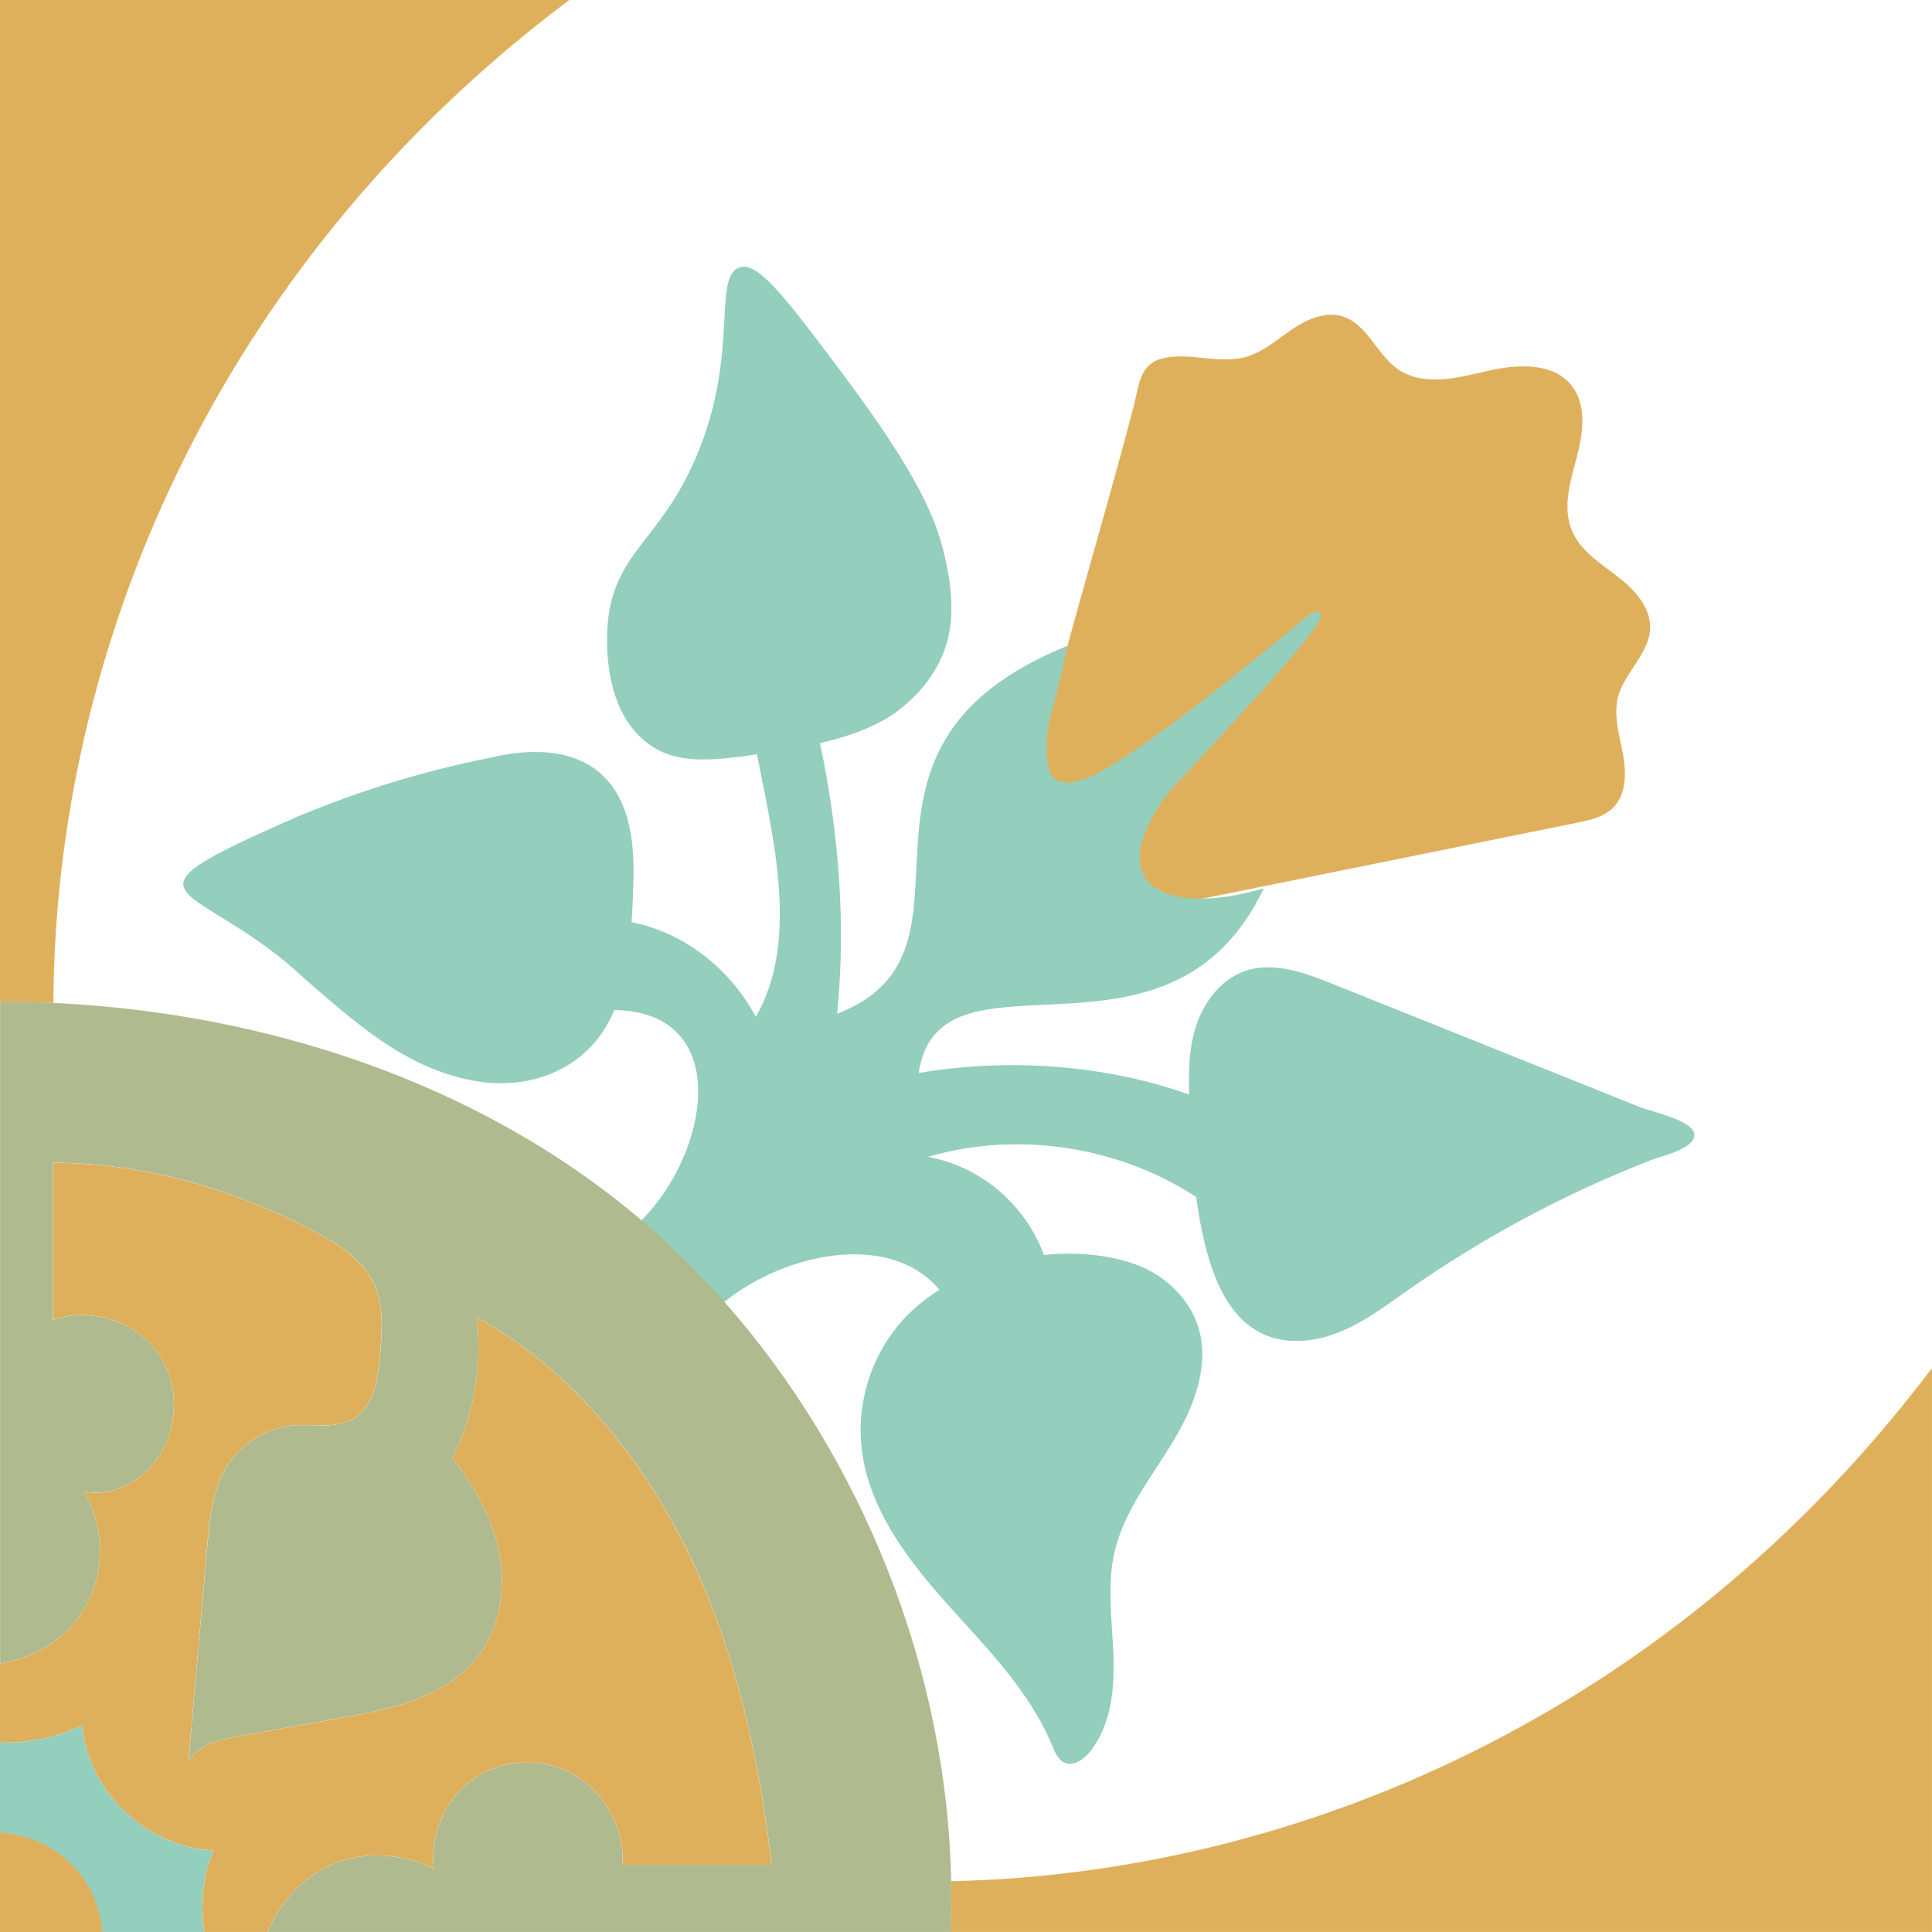
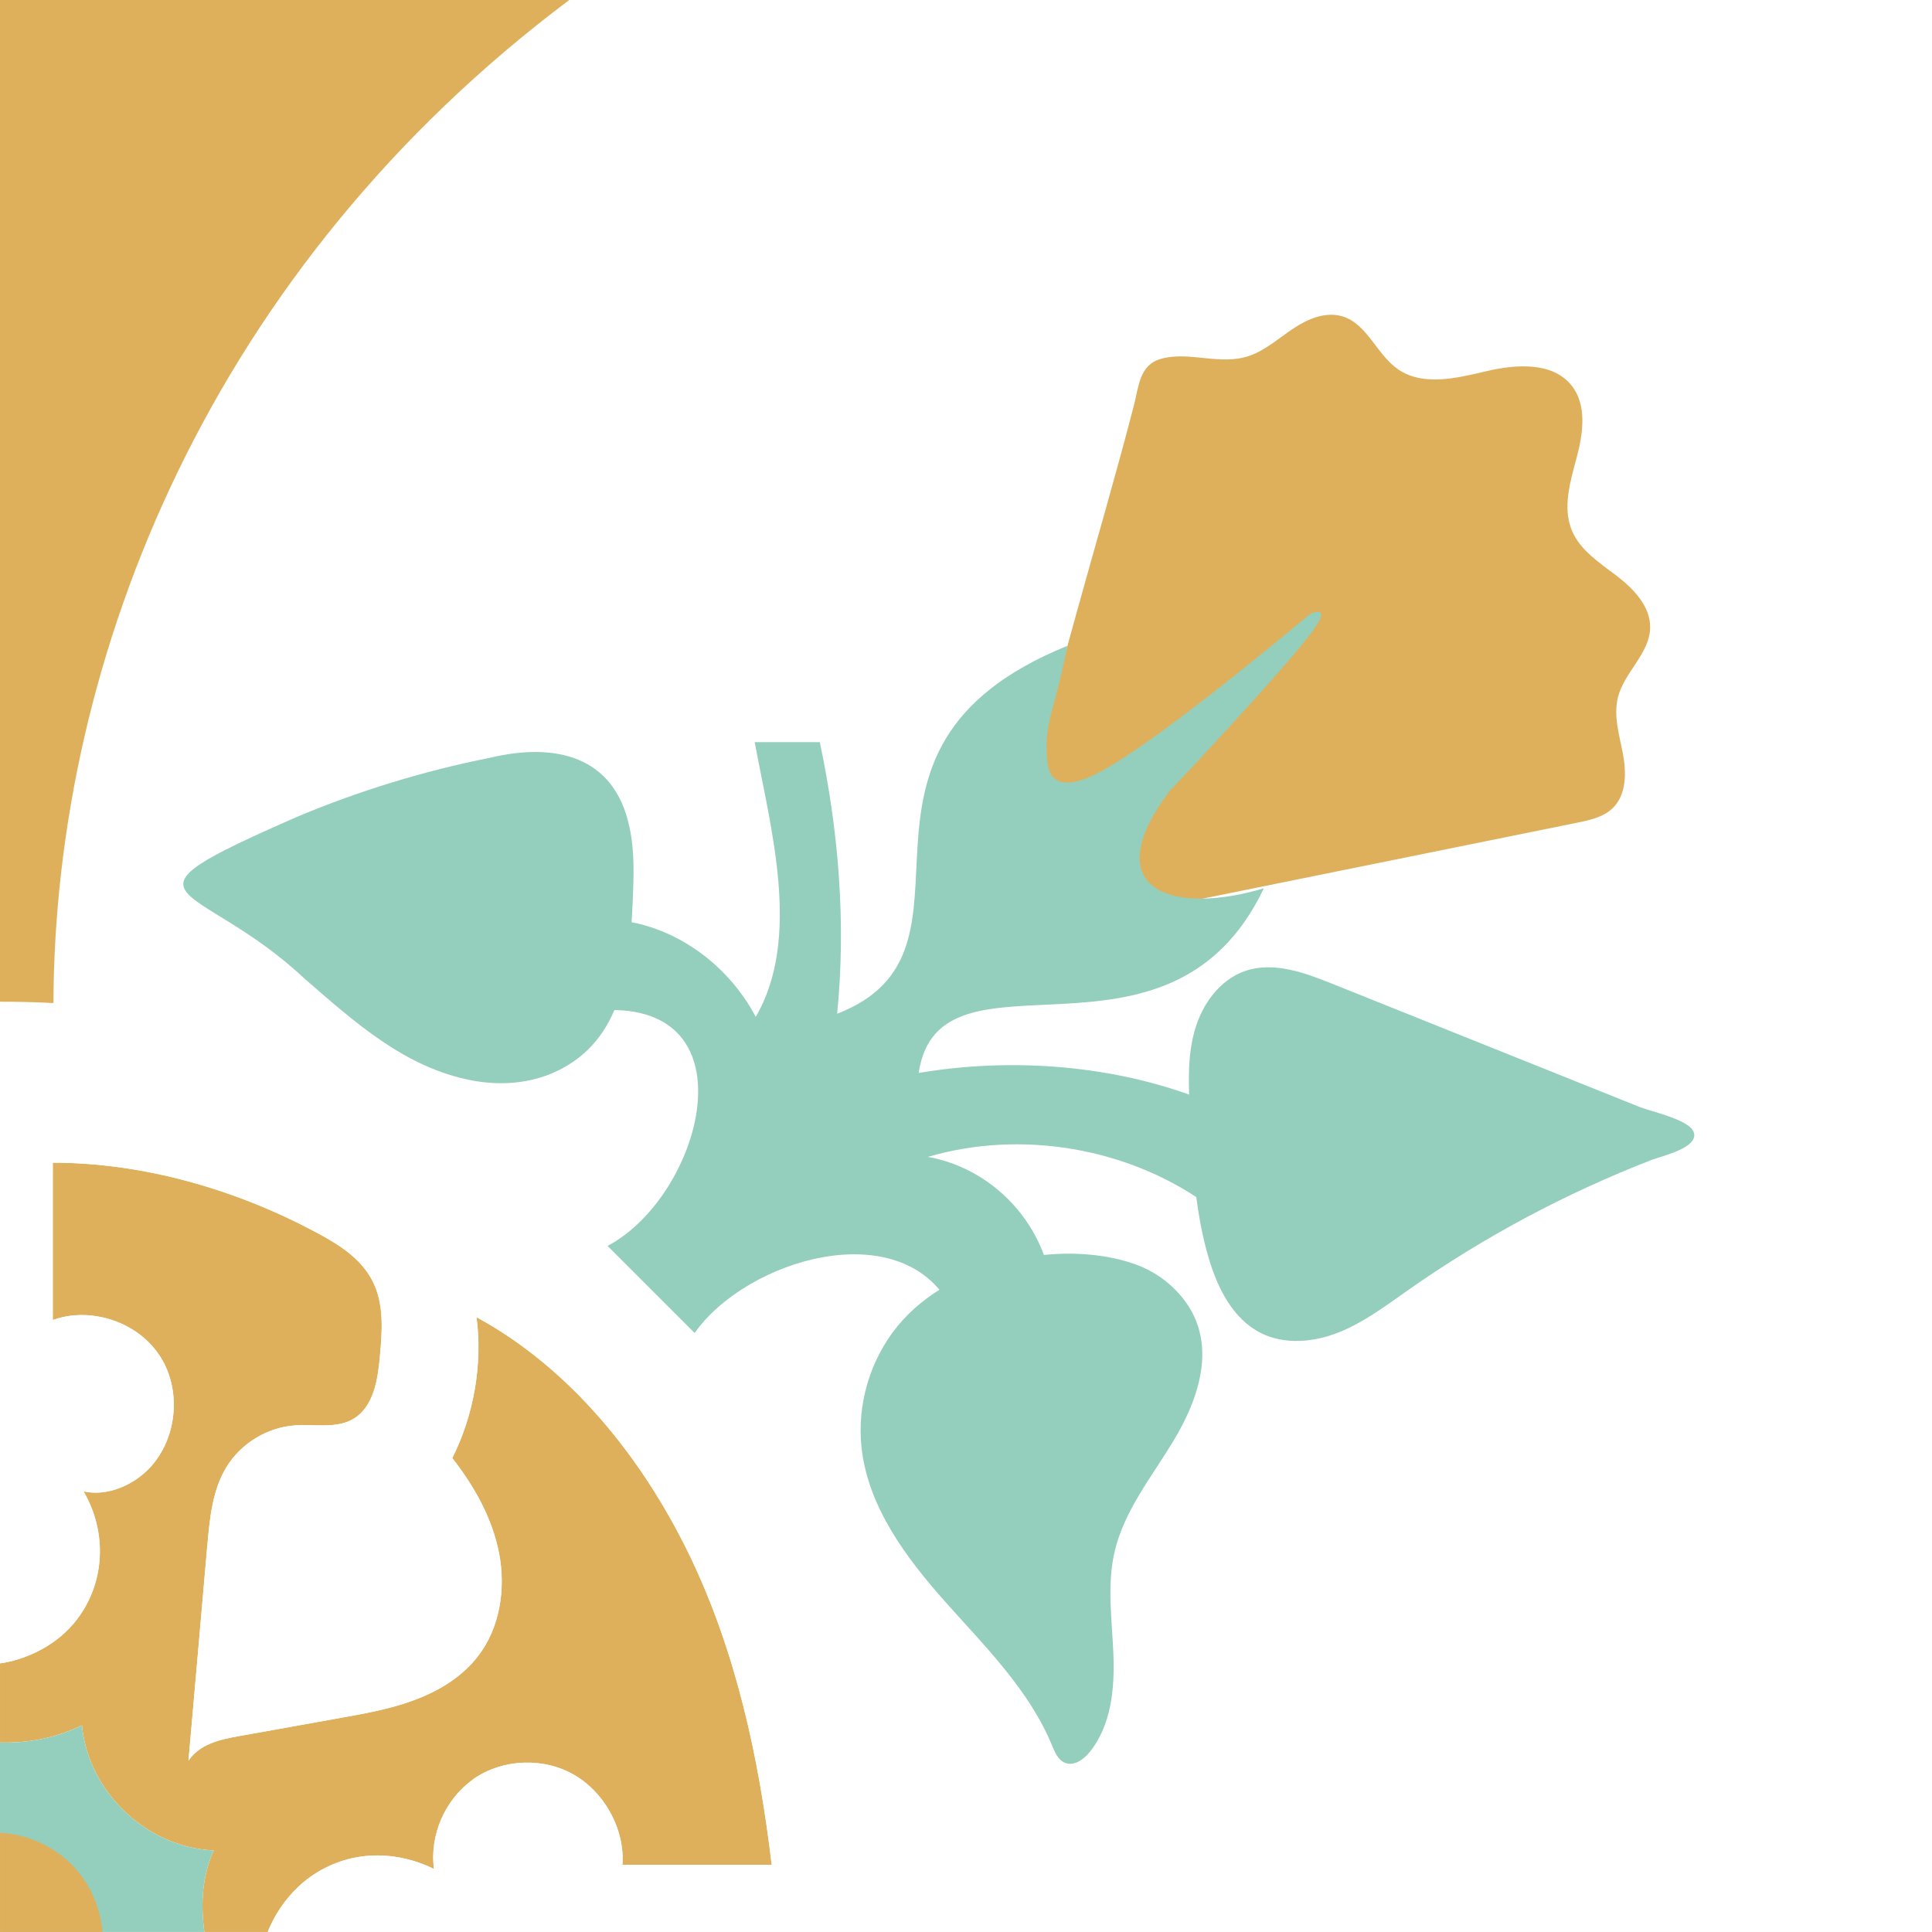
<svg xmlns="http://www.w3.org/2000/svg" id="Camada_2" version="1.1" viewBox="0 0 544.22 544.21">
  <rect x="0" y="0" width="544.22" height="544.21" fill="#333333" stroke="none" />
  <defs>
    <style>
      .st0 {
        fill: #dfb05c;
      }

      .st0, .st1, .st2, .st3, .st4 {
        fill-rule: evenodd;
      }

      .st5, .st1, .st2 {
        fill: #fff;
      }

      .st1 {
        opacity: .27;
      }

      .st3 {
        fill: #afba8e;
      }

      .st4 {
        fill: #94cebd;
      }
    </style>
  </defs>
  <rect class="st5" width="544.21" height="544.21" />
  <path class="st0" d="M217.39,525.3h-42.07c.19-2.51-.04-5.1-.64-7.58-1.73-7.28-6.53-14.03-12.87-17.71-8.52-4.99-19.89-4.62-28.07.86-.19.11-.38.26-.53.41-7.84,5.55-12.27,15.69-10.96,25.22-1.73-.9-14.22-7.24-28.37-1.39-13.02,5.37-17.67,17.11-18.46,19.1h-17.86c-1.09-7.99-.64-15.57,2.63-22.97-18.84-.79-35.35-16.47-37.11-35.24-7.28,3.53-14.97,5.07-23.08,4.84v-22.29c1.69-.19,16.25-2.36,23.94-15.8,5.74-9.98,5.55-22.48-.45-32.65,6.72,1.5,14.11-1.73,18.8-6.75.53-.56,1.01-1.16,1.46-1.76,6.38-8.41,7.02-20.94,1.16-29.76-3.9-5.93-10.43-9.83-17.41-11-4.24-.75-8.59-.45-12.65,1.01v-44.32s0,0,0,0c25.67,0,51.74,7.6,74.34,19.7,6.19,3.3,12.5,7.28,15.69,13.55,3.38,6.53,2.78,14.26,2.1,21.58-.6,6.49-1.8,13.92-7.39,17.3-4.84,2.89-10.96,1.46-16.59,1.88-7.77.56-15.12,5.07-19.18,11.67-3.98,6.45-4.73,14.34-5.41,21.92-.04.37-.07.79-.11,1.16-1.73,19.89-3.45,39.78-5.22,59.67,3.19-4.69,8.78-5.93,14.37-6.94,9.5-1.69,18.99-3.38,28.45-5.1,2.33-.41,4.65-.83,6.94-1.28,4.84-.98,9.61-2.1,14.18-3.87,6.79-2.55,13.21-6.49,17.64-12.27,6.15-7.99,7.81-18.88,5.93-28.82-1.88-9.91-6.98-18.99-13.21-26.94,6.04-12.01,8.59-26.38,6.83-39.7,26.57,14.45,46.8,39.78,59.97,66.99,13.17,27.24,19.63,57.26,23.19,87.29Z" />
  <path class="st1" d="M60.19,521.24c-3.27,7.39-3.71,14.97-2.63,22.97H0v-53.36c8.11.23,15.8-1.31,23.08-4.84,1.76,18.76,18.28,34.45,37.11,35.24Z" />
  <path class="st2" d="M544.21,0v544.21H75.43c.79-1.99,5.44-13.73,18.46-19.1,14.15-5.85,26.64.49,28.37,1.39-1.31-9.53,3.11-19.66,10.96-25.22.15-.15.34-.3.53-.41,8.18-5.48,19.55-5.85,28.07-.86,6.34,3.68,11.15,10.43,12.87,17.71.6,2.48.82,5.07.64,7.58h42.07c-3.57-30.02-10.02-60.04-23.19-87.29-13.17-27.21-33.4-52.54-59.97-66.99,1.76,13.32-.79,27.69-6.83,39.7,6.23,7.96,11.33,17.04,13.21,26.94,1.88,9.94.22,20.83-5.93,28.82-4.43,5.78-10.85,9.72-17.64,12.27-4.58,1.76-9.34,2.89-14.18,3.87-2.29.45-4.62.86-6.94,1.28-9.46,1.73-18.95,3.41-28.45,5.1-5.59,1.01-11.18,2.25-14.37,6.94,1.76-19.89,3.49-39.78,5.22-59.67.04-.38.08-.79.11-1.16.68-7.58,1.43-15.46,5.41-21.92,4.05-6.6,11.41-11.11,19.18-11.67,5.63-.41,11.75,1.01,16.59-1.88,5.59-3.38,6.79-10.81,7.39-17.3.67-7.32,1.28-15.05-2.1-21.58-3.19-6.27-9.5-10.24-15.69-13.55-22.6-12.1-48.67-19.71-74.34-19.7h0s0,44.32,0,44.32c4.05-1.46,8.41-1.76,12.65-1.01,6.98,1.16,13.51,5.07,17.41,11,5.85,8.82,5.21,21.35-1.16,29.76-.45.6-.94,1.2-1.46,1.76-4.69,5.03-12.08,8.26-18.8,6.75,6,10.17,6.19,22.67.45,32.65-7.69,13.43-22.25,15.61-23.94,15.8V0h544.21Z" />
  <path class="st0" d="M160.35,0C59.82,75.43,15.42,184.41,15.05,282.54c-5.03-.26-10.06-.37-15.05-.37V0h160.35Z" />
-   <path class="st0" d="M544.21,385.36v158.85h-276.49c.22-4.77.26-9.53.19-14.3,96.37-2.03,202.31-46.46,276.31-144.55Z" />
  <path class="st4" d="M85.77,275.66c14.05,12.16,28.22,25.09,47.16,28.68,7.89,1.5,16.18.94,23.48-2.41,19.21-8.83,21.01-29.58,21.81-47.98.3-6.99.6-14.08-.9-20.91-4.24-20.29-21.12-23.95-39.36-19.57-18.55,3.69-36.73,9.26-54.17,16.57-55.61,24.37-28.45,17.07,1.99,45.62Z" />
-   <path class="st4" d="M196.42,127.96c-10.2,24.53-23.57,27.43-25.25,47.89-.39,4.8-1.21,23.7,10.88,33.23,9.11,7.19,20.7,5.22,42.16,1.6,19.69-3.33,27.33-9.23,30.02-11.5,2.56-2.16,8.03-6.87,11.32-14.78,2.01-4.83,4.08-12.94.5-28.02-2.33-9.83-6.92-22.01-28.59-50.96-15.79-21.1-23.79-31.62-28.89-30.16-8.13,2.33-.11,23.77-12.14,52.7Z" />
  <path class="st0" d="M294.17,205.48c-2.16,7.83-4.34,15.79-4.15,23.91.19,8.12,3.1,16.56,9.47,21.59,9.45,7.46,22.99,5.45,34.79,3.06,36.67-7.43,73.34-14.87,110.01-22.3,3.58-.73,7.38-1.56,10-4.11,3.88-3.78,3.86-9.99,2.86-15.31-1.01-5.32-2.73-10.8-1.36-16.04,1.82-6.96,8.83-12.16,9.03-19.35.17-6.05-4.6-11.03-9.41-14.71-4.81-3.68-10.27-7.16-12.61-12.74-2.73-6.48-.47-13.85,1.34-20.64,1.81-6.8,2.93-14.76-1.46-20.26-5.35-6.7-15.63-5.98-23.98-4.02-8.35,1.96-17.86,4.33-24.91-.55-5.99-4.15-8.64-12.73-15.6-14.88-4.64-1.43-9.65.62-13.7,3.29-4.06,2.67-7.75,6.05-12.31,7.72-8.32,3.05-17.16-1.38-25.24.97-5.98,1.73-6.15,7.7-7.51,12.98-5.06,19.6-10.79,39.05-16.18,58.56-3.02,10.94-6.05,21.89-9.07,32.83Z" />
  <path class="st4" d="M375.21,277.09c-7.83-3.14-16.5-6.31-24.48-3.57-7.21,2.48-12.15,9.45-14.21,16.79-2.06,7.34-1.72,15.12-1.35,22.73.67,14.01,1.37,28.19,5.39,41.63,2.51,8.38,6.84,16.96,14.68,20.86,6.73,3.35,14.9,2.56,21.88-.22,6.98-2.78,13.06-7.37,19.21-11.69,21.35-15.02,44.53-27.43,68.86-36.87,2.82-1.1,13.9-3.51,11.8-8.09-1.54-3.35-12.1-5.62-15.14-6.84-13.49-5.41-26.99-10.82-40.48-16.23-15.39-6.17-30.77-12.33-46.16-18.5Z" />
  <path class="st4" d="M252.87,373.5c-7.79,9.5-11.54,22.2-10.17,34.41,1.88,16.68,12.57,30.94,23.73,43.48,11.16,12.53,23.47,24.68,29.88,40.2.82,1.98,1.75,4.23,3.75,5,2.51.96,5.19-.97,6.89-3.06,6.08-7.49,7.06-17.87,6.68-27.51-.38-9.64-1.85-19.44.32-28.85,2.65-11.5,10.38-21.03,16.49-31.12,8.23-13.59,13.88-31.32-1.13-44.38-2.88-2.5-6.26-4.41-9.87-5.66-20.77-7.17-51.64-.71-66.58,17.5Z" />
  <path class="st4" d="M258.79,302.24c26.4-4.48,55.47-2.22,80.35,7.66v28.77c-22.05-15.51-51.88-20.42-77.74-12.79,20.01,3.61,35.19,21.53,35.25,41.96h-28.93c-14.24-25.97-57.42-13.14-72.05,7.65l-24.53-24.53c26.56-14.04,41.34-68.72-1.41-66.38v-25.59c18.01,0,34.73,11.52,43.16,27.44,12.94-22.25,4.16-53.2-.3-77.37h18.34c5.31,25.13,7.43,50.94,4.88,76.5,46.57-17.97-7.73-74.19,64.85-103.63-1.06,5.4-2.1,9.7-2.83,12.51-1.86,7.23-3.26,11.08-3.01,17,.14,3.34.32,6.46,2.46,8.04,3.03,2.24,8.15.02,10.15-.85,14.31-6.22,54.75-39.95,61.72-45.79,1.05-.39,2.37-.75,2.83-.2,1.28,1.49-4.62,8.76-18.77,24.48-5.77,6.4-13.86,15.27-23.85,25.81-20.88,27.96.97,34.97,26.64,27.3-26.74,56.23-91.47,13.21-97.22,52.01Z" />
-   <path class="st3" d="M267.72,544.21H75.43c.79-1.99,5.44-13.73,18.46-19.1,14.15-5.85,26.64.49,28.37,1.39-1.31-9.53,3.11-19.66,10.96-25.22.15-.15.34-.3.53-.41,8.18-5.48,19.55-5.85,28.07-.86,6.34,3.68,11.15,10.43,12.87,17.71.6,2.48.82,5.07.64,7.58h42.07c-3.57-30.02-10.02-60.04-23.19-87.29-13.17-27.21-33.4-52.54-59.97-66.99,1.76,13.32-.79,27.69-6.83,39.7,6.23,7.96,11.33,17.04,13.21,26.94,1.88,9.94.22,20.83-5.93,28.82-4.43,5.78-10.85,9.72-17.64,12.27-4.58,1.76-9.34,2.89-14.18,3.87-2.29.45-4.62.86-6.94,1.28-9.46,1.73-18.95,3.41-28.45,5.1-5.59,1.01-11.18,2.25-14.37,6.94,1.76-19.89,3.49-39.78,5.22-59.67.04-.38.08-.79.11-1.16.68-7.58,1.43-15.46,5.41-21.92,4.05-6.6,11.41-11.11,19.18-11.67,5.63-.41,11.75,1.01,16.59-1.88,5.59-3.38,6.79-10.81,7.39-17.3.67-7.32,1.28-15.05-2.1-21.58-3.19-6.27-9.5-10.24-15.69-13.55-22.6-12.1-48.67-19.71-74.34-19.7h0s0,44.32,0,44.32c4.05-1.46,8.41-1.76,12.65-1.01,6.98,1.16,13.51,5.07,17.41,11,5.85,8.82,5.21,21.35-1.16,29.76-.45.6-.94,1.2-1.46,1.76-4.69,5.03-12.08,8.26-18.8,6.75,6,10.17,6.19,22.67.45,32.65-7.69,13.43-22.25,15.61-23.94,15.8v-186.39c4.99,0,10.02.11,15.05.37,60,2.81,120.2,22.55,165.64,61.24,3.68,3.11,7.28,6.38,10.77,9.76,4.35,4.24,8.56,8.63,12.57,13.21,39.18,44.39,62.75,104.1,63.87,163.17.08,4.77.04,9.53-.19,14.3Z" />
  <path class="st4" d="M57.57,544.21H0v-53.36c8.11.23,15.8-1.31,23.08-4.84,1.76,18.76,18.28,34.45,37.11,35.24-3.27,7.39-3.71,14.97-2.63,22.97Z" />
  <path class="st0" d="M28.87,544.21c-.23-2.73-1.26-10.78-7.66-17.91-8.16-9.09-18.98-9.93-21.2-10.06v27.97h28.86Z" />
</svg>